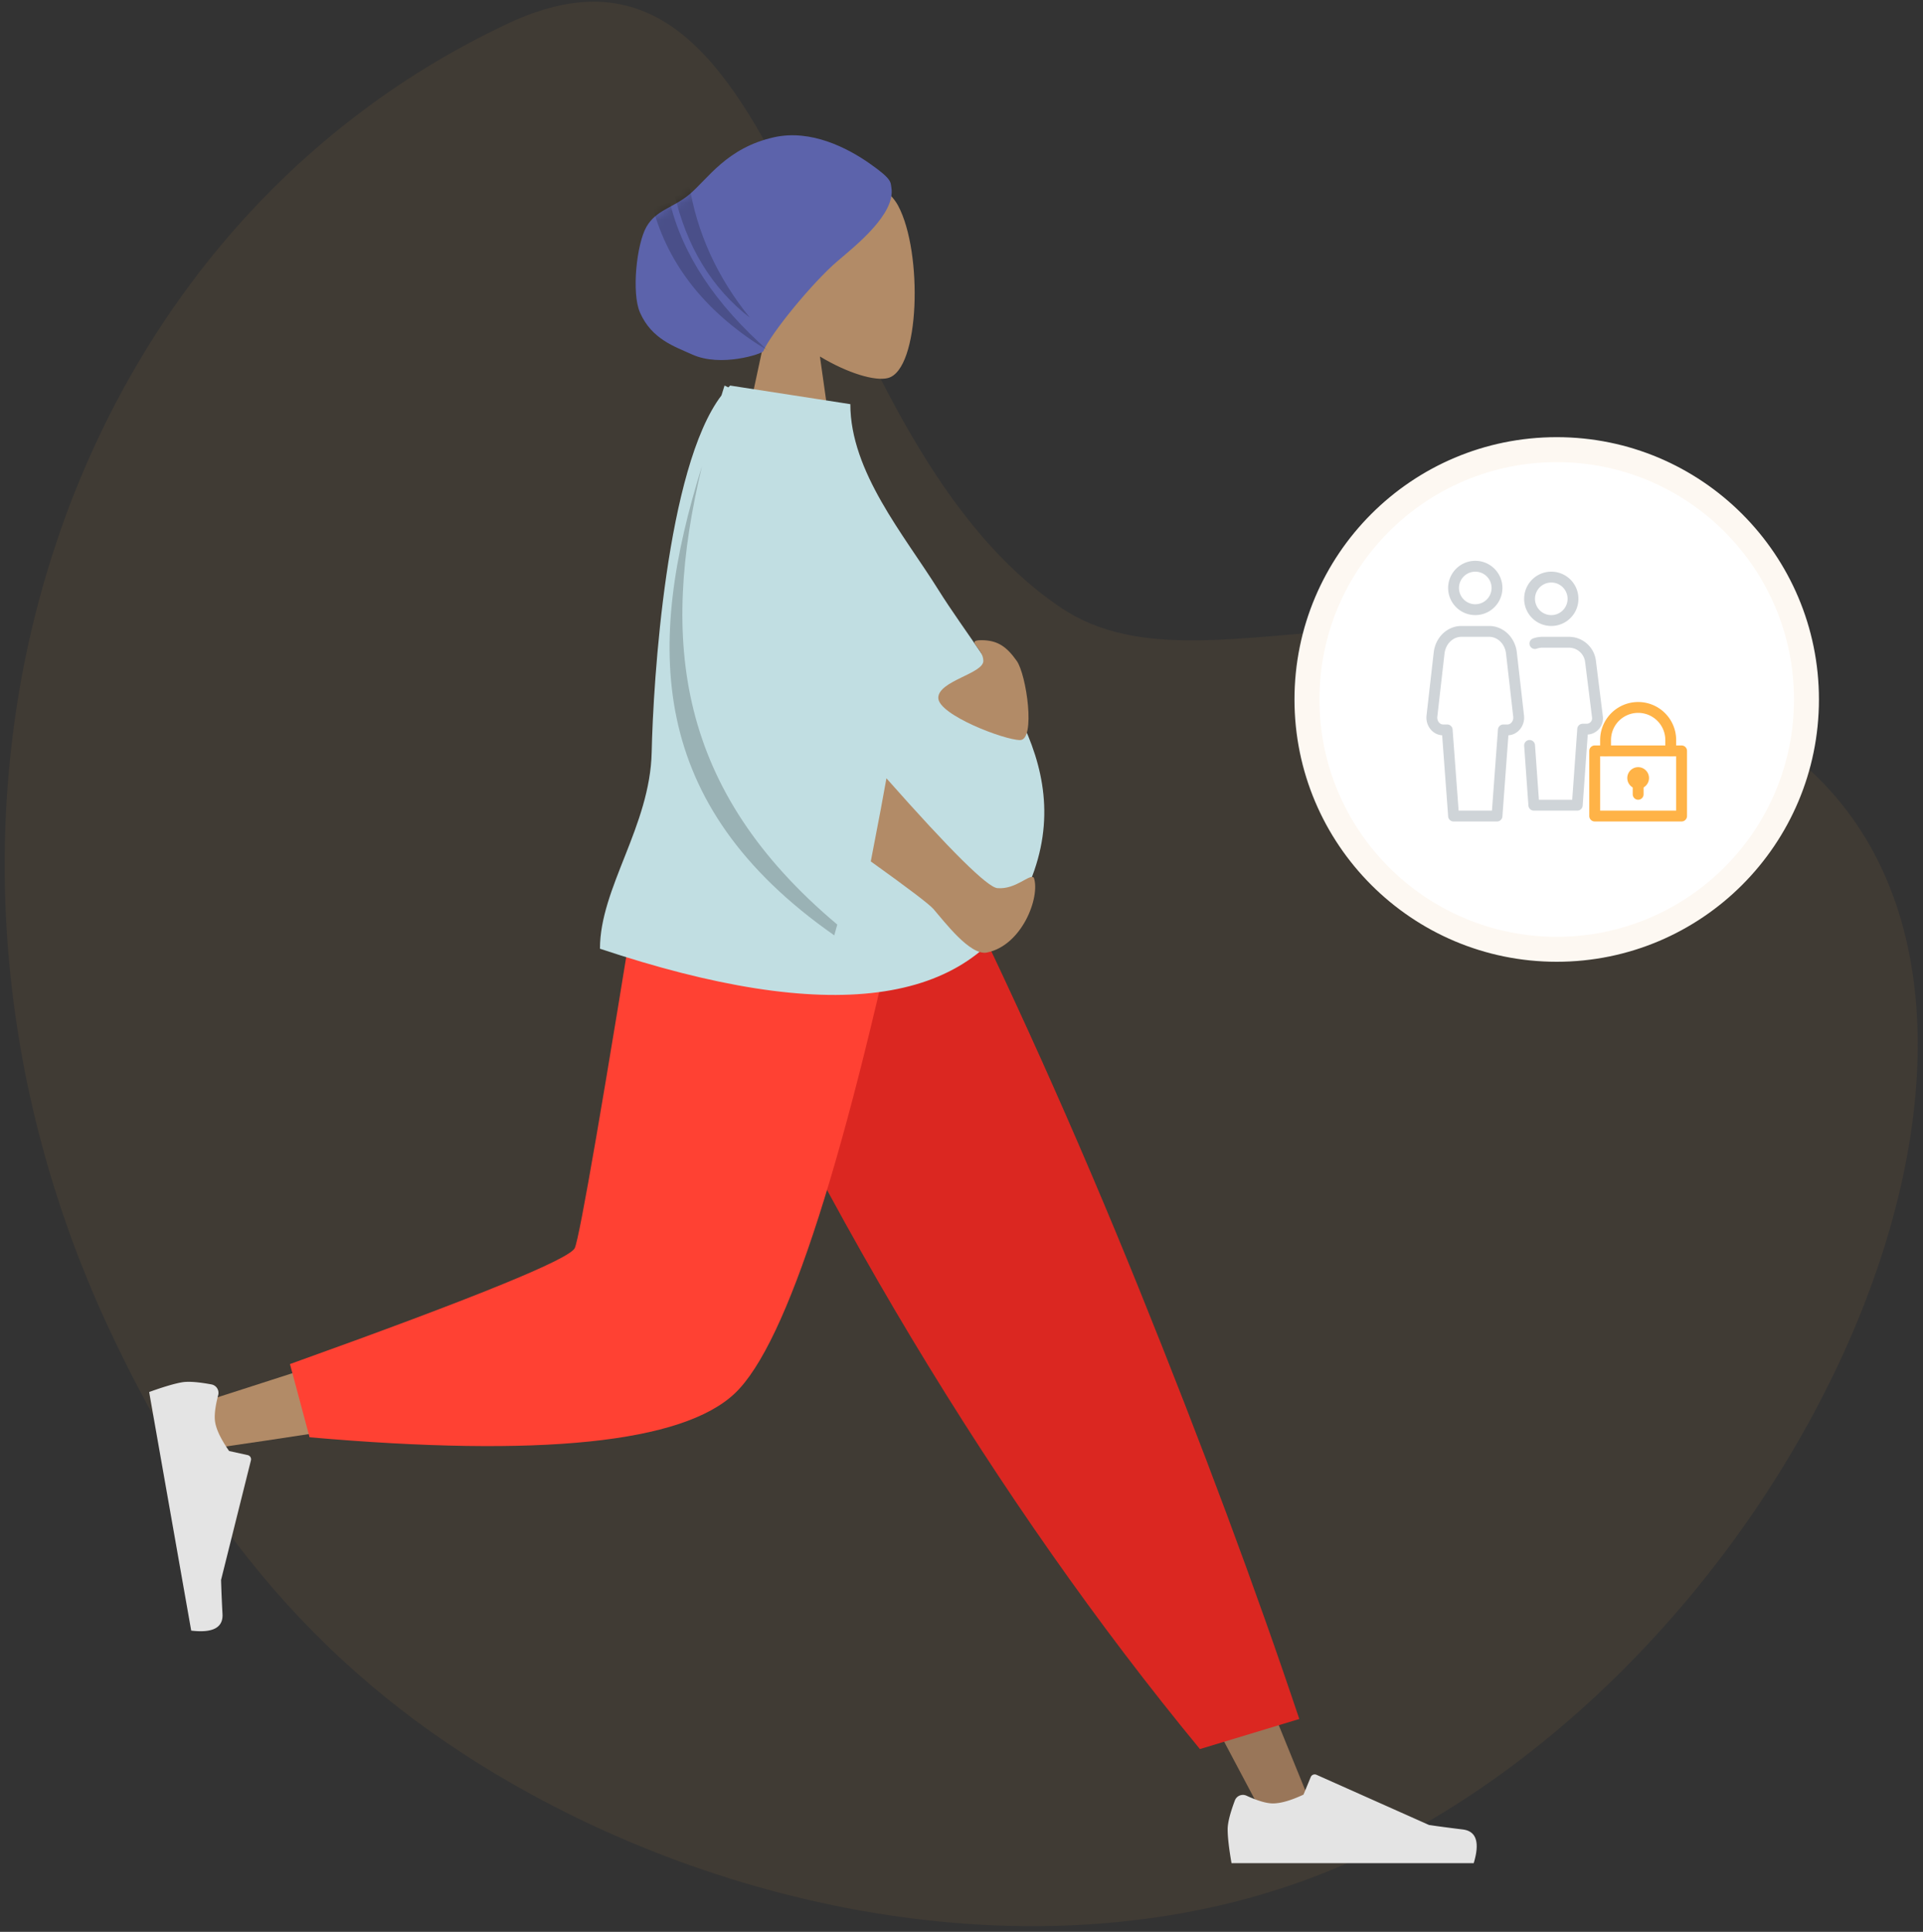
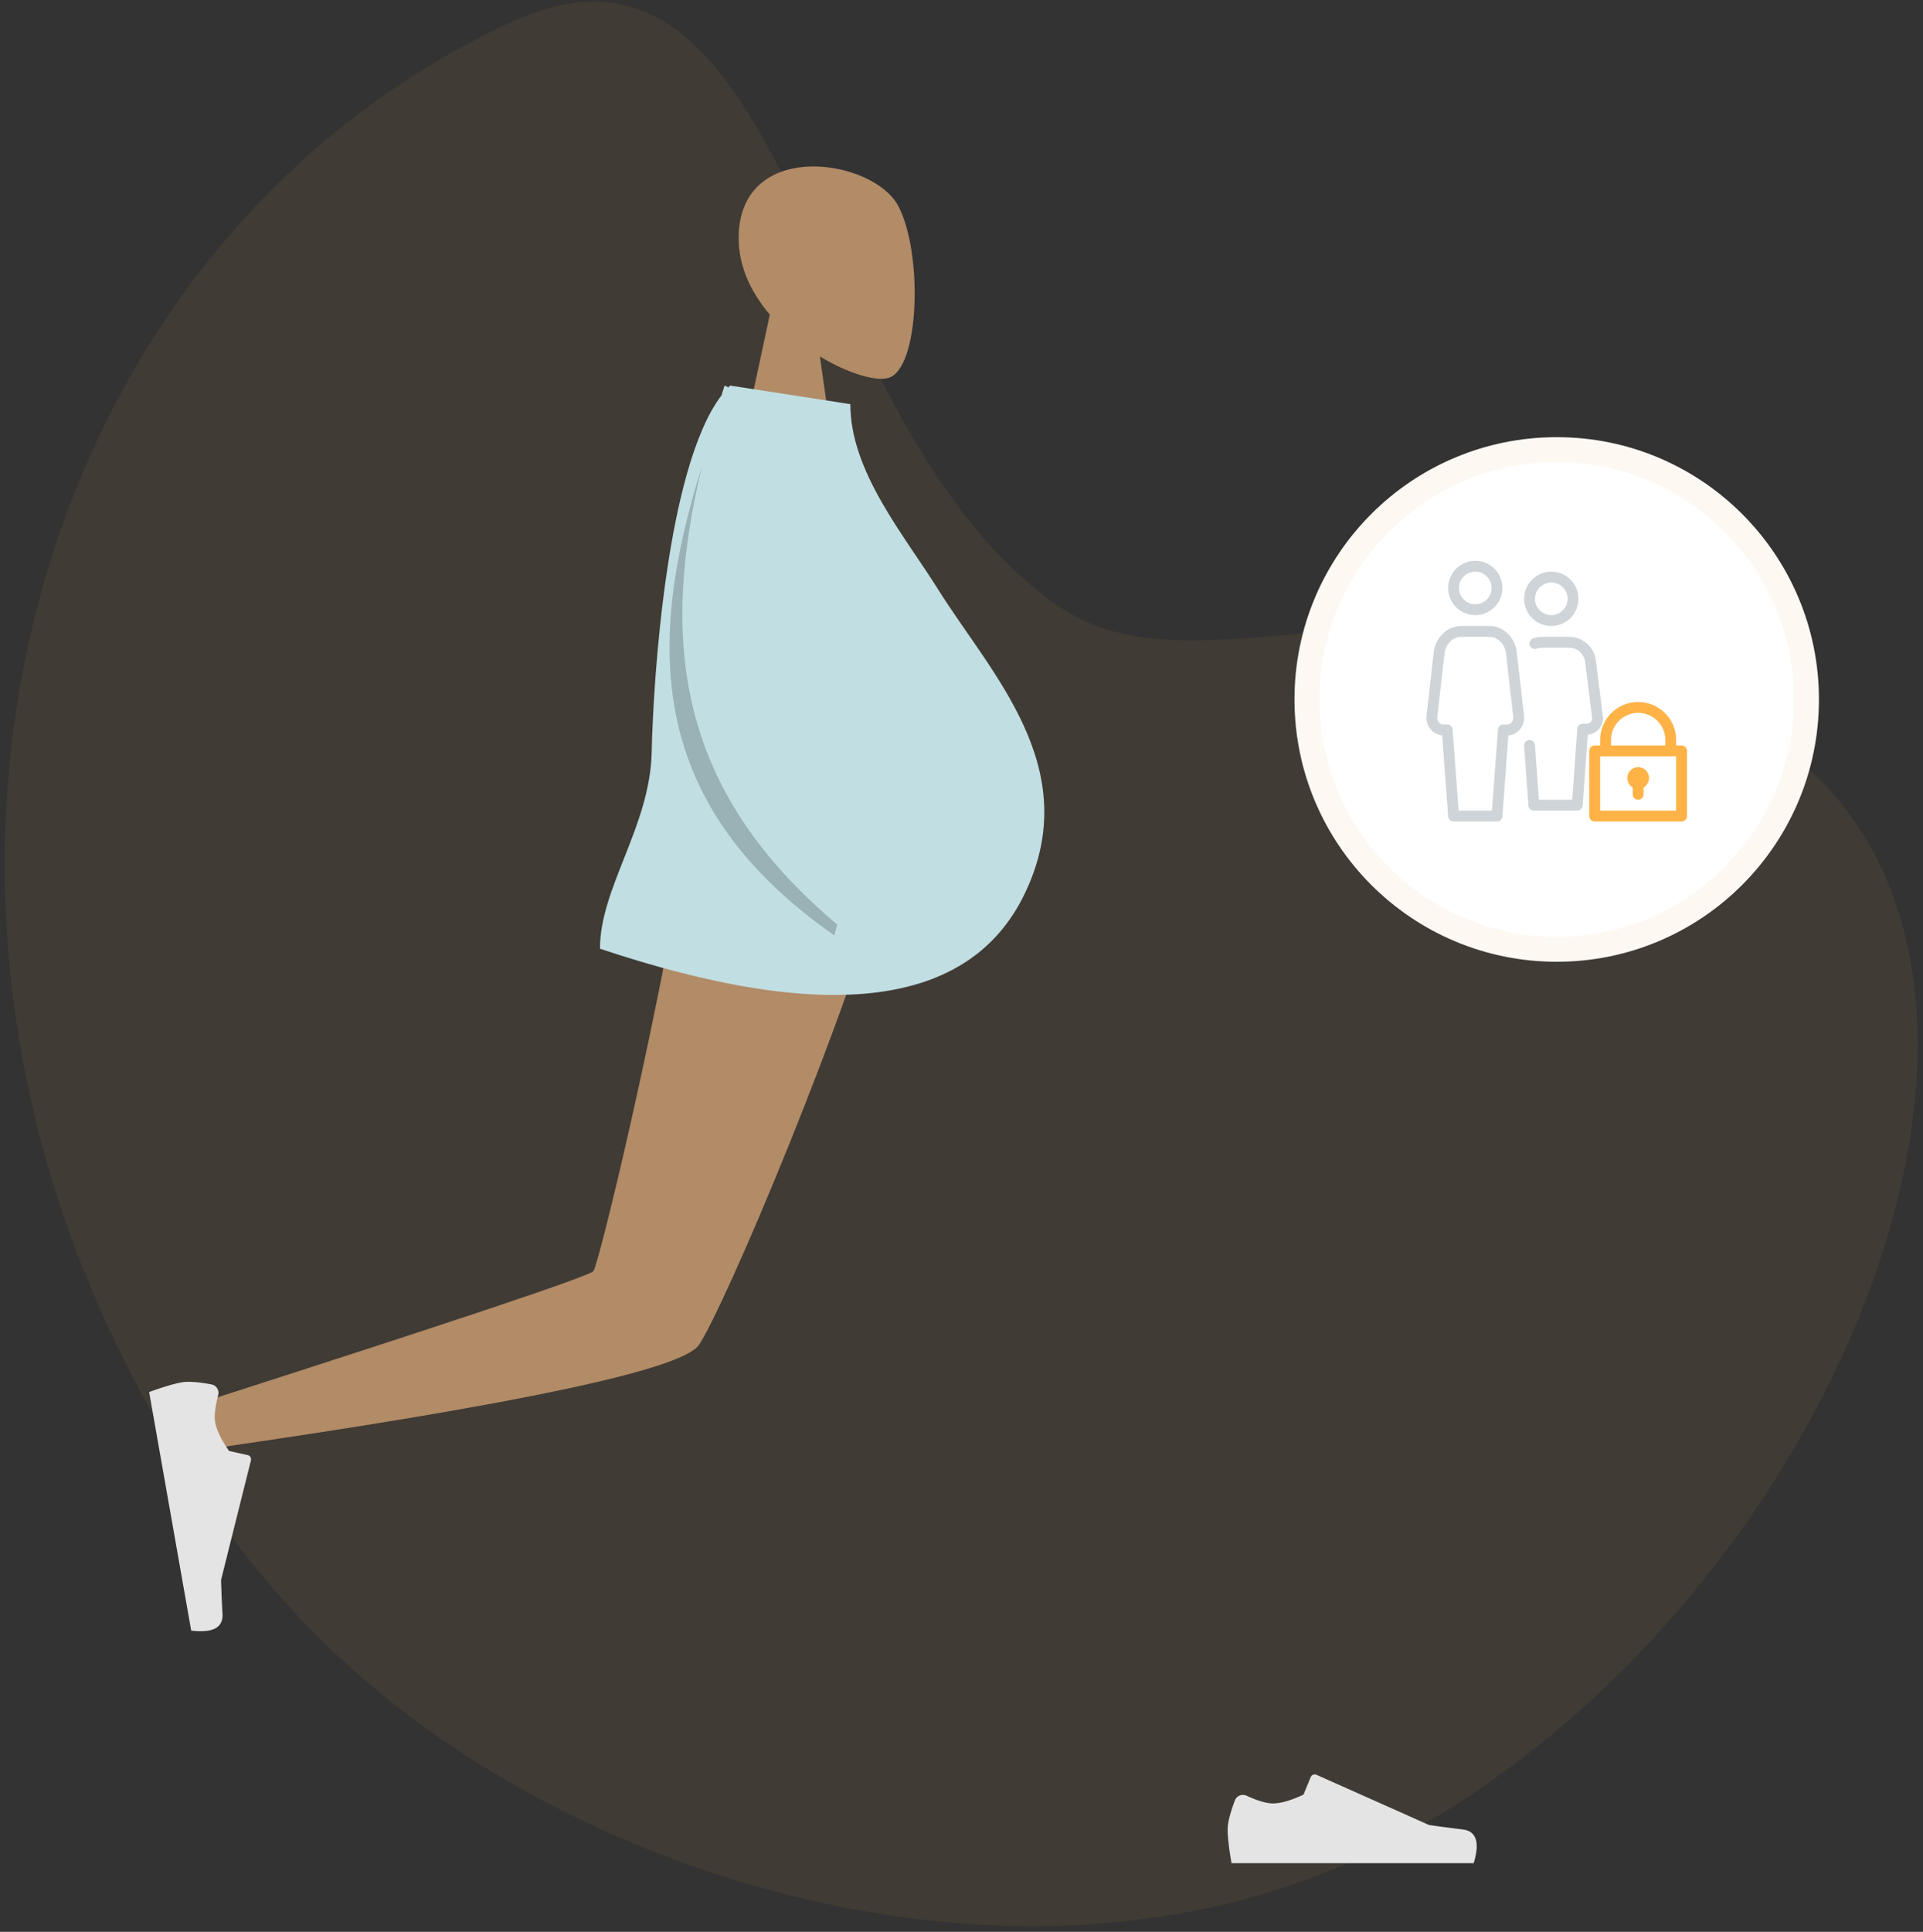
<svg xmlns="http://www.w3.org/2000/svg" xmlns:xlink="http://www.w3.org/1999/xlink" width="231" height="232">
  <rect width="100%" height="100%" fill="#333333" stroke="none" />
  <defs>
-     <path d="M30.73 6.678c-.108-.674.107-1.004-2.6-2.9C25.423 1.88 21.053-.357 16.652.617 10.939 1.88 8.67 5.648 6.468 7.48c-1.986 1.651-3.978 1.844-5.16 3.893C.129 13.423-.5 19.318.528 21.662c1.416 3.233 4.209 4.104 6.248 5.035 3.496 1.598 8.439-.09 8.559-.369.926-2.162 5.911-8.26 8.91-10.823 2.205-1.884 6.996-5.668 6.487-8.827z" id="a" />
-   </defs>
+     </defs>
  <g fill="none" fill-rule="evenodd">
    <path d="M163.488 223.003C218.34 197.34 252.13 118.03 214.274 89.877c-37.856-28.15-68.445-4.415-86.918-16.957-31.618-21.466-31.6-86.349-66.223-70.15-54.852 25.664-76.405 95.768-48.14 156.584 12.262 26.386 28.103 43.729 50.874 56.163 29.714 16.226 68.568 22.015 99.621 7.486z" fill="#E6A346" opacity=".07" />
    <path d="M92.473 37.781c-2.377-2.79-3.985-6.209-3.717-10.04.775-11.039 16.141-8.61 19.13-3.04 2.99 5.572 2.634 19.705-1.229 20.7-1.54.398-4.822-.575-8.163-2.588l2.097 14.832h-12.38l4.262-19.864z" fill="#B28B67" />
    <g transform="translate(76.347 15.864)">
      <mask id="b" fill="#fff">
        <use xlink:href="#a" />
      </mask>
      <use fill="#5C63AB" xlink:href="#a" />
      <path d="M6.426 6.19c.928 5.87 3.366 11.238 7.312 16.105-4.602-3.57-7.634-8.563-9.096-14.977L6.426 6.19zm-2.3 2.24c1.523 6.306 5.478 12.265 11.864 17.877C8.6 21.847 3.958 16.09 2.063 9.037l2.063-.607z" fill-opacity=".2" fill="#000" mask="url(#b)" />
    </g>
-     <path fill="#997659" d="M85.057 100.47l38.329 64.08 28.735 54.172h6.19L110.163 100.47z" />
    <path d="M148.337 216.222c-.577 1.54-.866 2.693-.866 3.457 0 .93.155 2.288.465 4.072h29.093c.756-2.499.32-3.848-1.31-4.048-1.628-.199-2.981-.379-4.059-.54l-13.522-6.028a.516.516 0 0 0-.687.275l-.869 2.108c-1.508.704-2.733 1.056-3.676 1.056-.766 0-1.824-.31-3.173-.928a1.032 1.032 0 0 0-1.396.576z" fill="#E4E4E4" />
-     <path d="M144.14 210.048l11.937-3.611c-5.23-15.634-11.64-32.838-19.23-51.612-7.589-18.775-15.74-36.893-24.452-54.355H78.683c9.686 22.088 19.955 42.158 30.806 60.21 10.851 18.051 22.402 34.507 34.651 49.368z" fill="#DB2721" />
    <path d="M82.538 100.47c-3.618 22.518-10.595 51.287-11.253 52.175-.44.592-16.243 5.887-47.41 15.886l1.337 5.458c37.167-5.362 56.75-9.523 58.752-12.481 3-4.438 17.985-39.495 23.789-61.038H82.538z" fill="#B28B67" />
-     <path d="M34.831 163.813l2.355 8.79c27.799 2.439 44.832.677 51.099-5.284 6.267-5.962 13.41-28.245 21.427-66.849H77.566c-5.08 31.612-7.92 48.081-8.52 49.408-.6 1.327-12.005 5.972-34.215 13.935z" fill="#FF4133" />
    <path d="M25.401 166.257c-1.617-.3-2.802-.384-3.555-.252-.916.162-2.226.55-3.93 1.165l5.052 28.652c2.593.31 3.846-.354 3.76-1.993a161.125 161.125 0 0 1-.174-4.091l3.589-14.364a.516.516 0 0 0-.39-.629l-2.227-.49c-.955-1.362-1.514-2.508-1.678-3.436-.133-.755-.012-1.85.363-3.287a1.032 1.032 0 0 0-.81-1.275z" fill="#E4E4E4" />
    <g>
      <path d="M86.668 47.482c.12-.392.243-.785.367-1.18l.458.216c.072-.074.144-.146.216-.216l14.438 2.233c0 8.12 6.46 15.716 10.547 22.252 6.353 10.161 17.658 21.423 10.41 36.518-6.531 13.602-23.542 15.81-51.034 6.627 0-7.326 6.02-14.691 6.213-23.599.182-8.48 1.768-34.172 8.385-42.85z" fill="#C1DEE2" />
-       <path d="M104.603 103.449c.966-4.983 1.592-8.31 1.88-9.98 7.691 8.692 12.135 13.088 13.33 13.189 2.249.19 3.91-1.804 4.383-1.244.782 2.322-1.426 8.132-5.647 8.977-2.016.403-5.135-3.753-6.42-5.226-.506-.58-3.014-2.485-7.526-5.716zm13.287-26.567c1.994 0 3.065.824 4.244 2.487 1.179 1.663 2.294 9.507.402 9.507-1.893 0-9.824-3.032-9.824-5.07 0-2.04 5.412-2.902 5.412-4.437 0-1.535-2.228-2.487-.234-2.487z" fill="#B28B67" />
      <path d="M100.578 111.032l-.362 1.296c-22.591-15.79-22.602-34.923-15.883-56.37-5.065 21.114-3.001 38.921 16.245 55.074z" fill-opacity=".2" fill="#000" />
    </g>
    <g transform="translate(157 54)">
      <circle stroke="#FDF8F2" stroke-width="3" fill="#FFF" cx="30" cy="30" r="30" />
      <g stroke-linecap="round" stroke-linejoin="round" stroke-width="1.304">
        <path stroke="#FFB347" d="M34.565 44H45v-7.826H34.565zM39.783 41.391v-1.956" />
        <path d="M40.435 39.435a.652.652 0 1 1-1.305 0 .652.652 0 0 1 1.305 0h0zM35.87 36.174V34.87a3.913 3.913 0 1 1 7.826 0v1.304" stroke="#FFB347" />
        <path d="M31.957 17.913a2.608 2.608 0 1 1-5.218 0 2.608 2.608 0 1 1 5.218 0h0zM22.826 44l.765-10.347h.495c.812 0 1.439-.78 1.338-1.662l-.864-7.576c-.169-1.479-1.316-2.589-2.677-2.589h-3.331c-1.36 0-2.508 1.11-2.677 2.59l-.864 7.575c-.1.882.527 1.662 1.338 1.662h.495L17.61 44h5.217zM22.826 16.609a2.608 2.608 0 1 1-5.217 0 2.608 2.608 0 1 1 5.217 0h0zM26.74 35.52l.512 7.176h5.217l.652-9.13h.479c.785 0 1.392-.688 1.294-1.467l-.835-6.683a2.609 2.609 0 0 0-2.589-2.286h-3.22c-.304 0-.595.058-.87.154" stroke="#CFD4D8" />
      </g>
    </g>
  </g>
</svg>